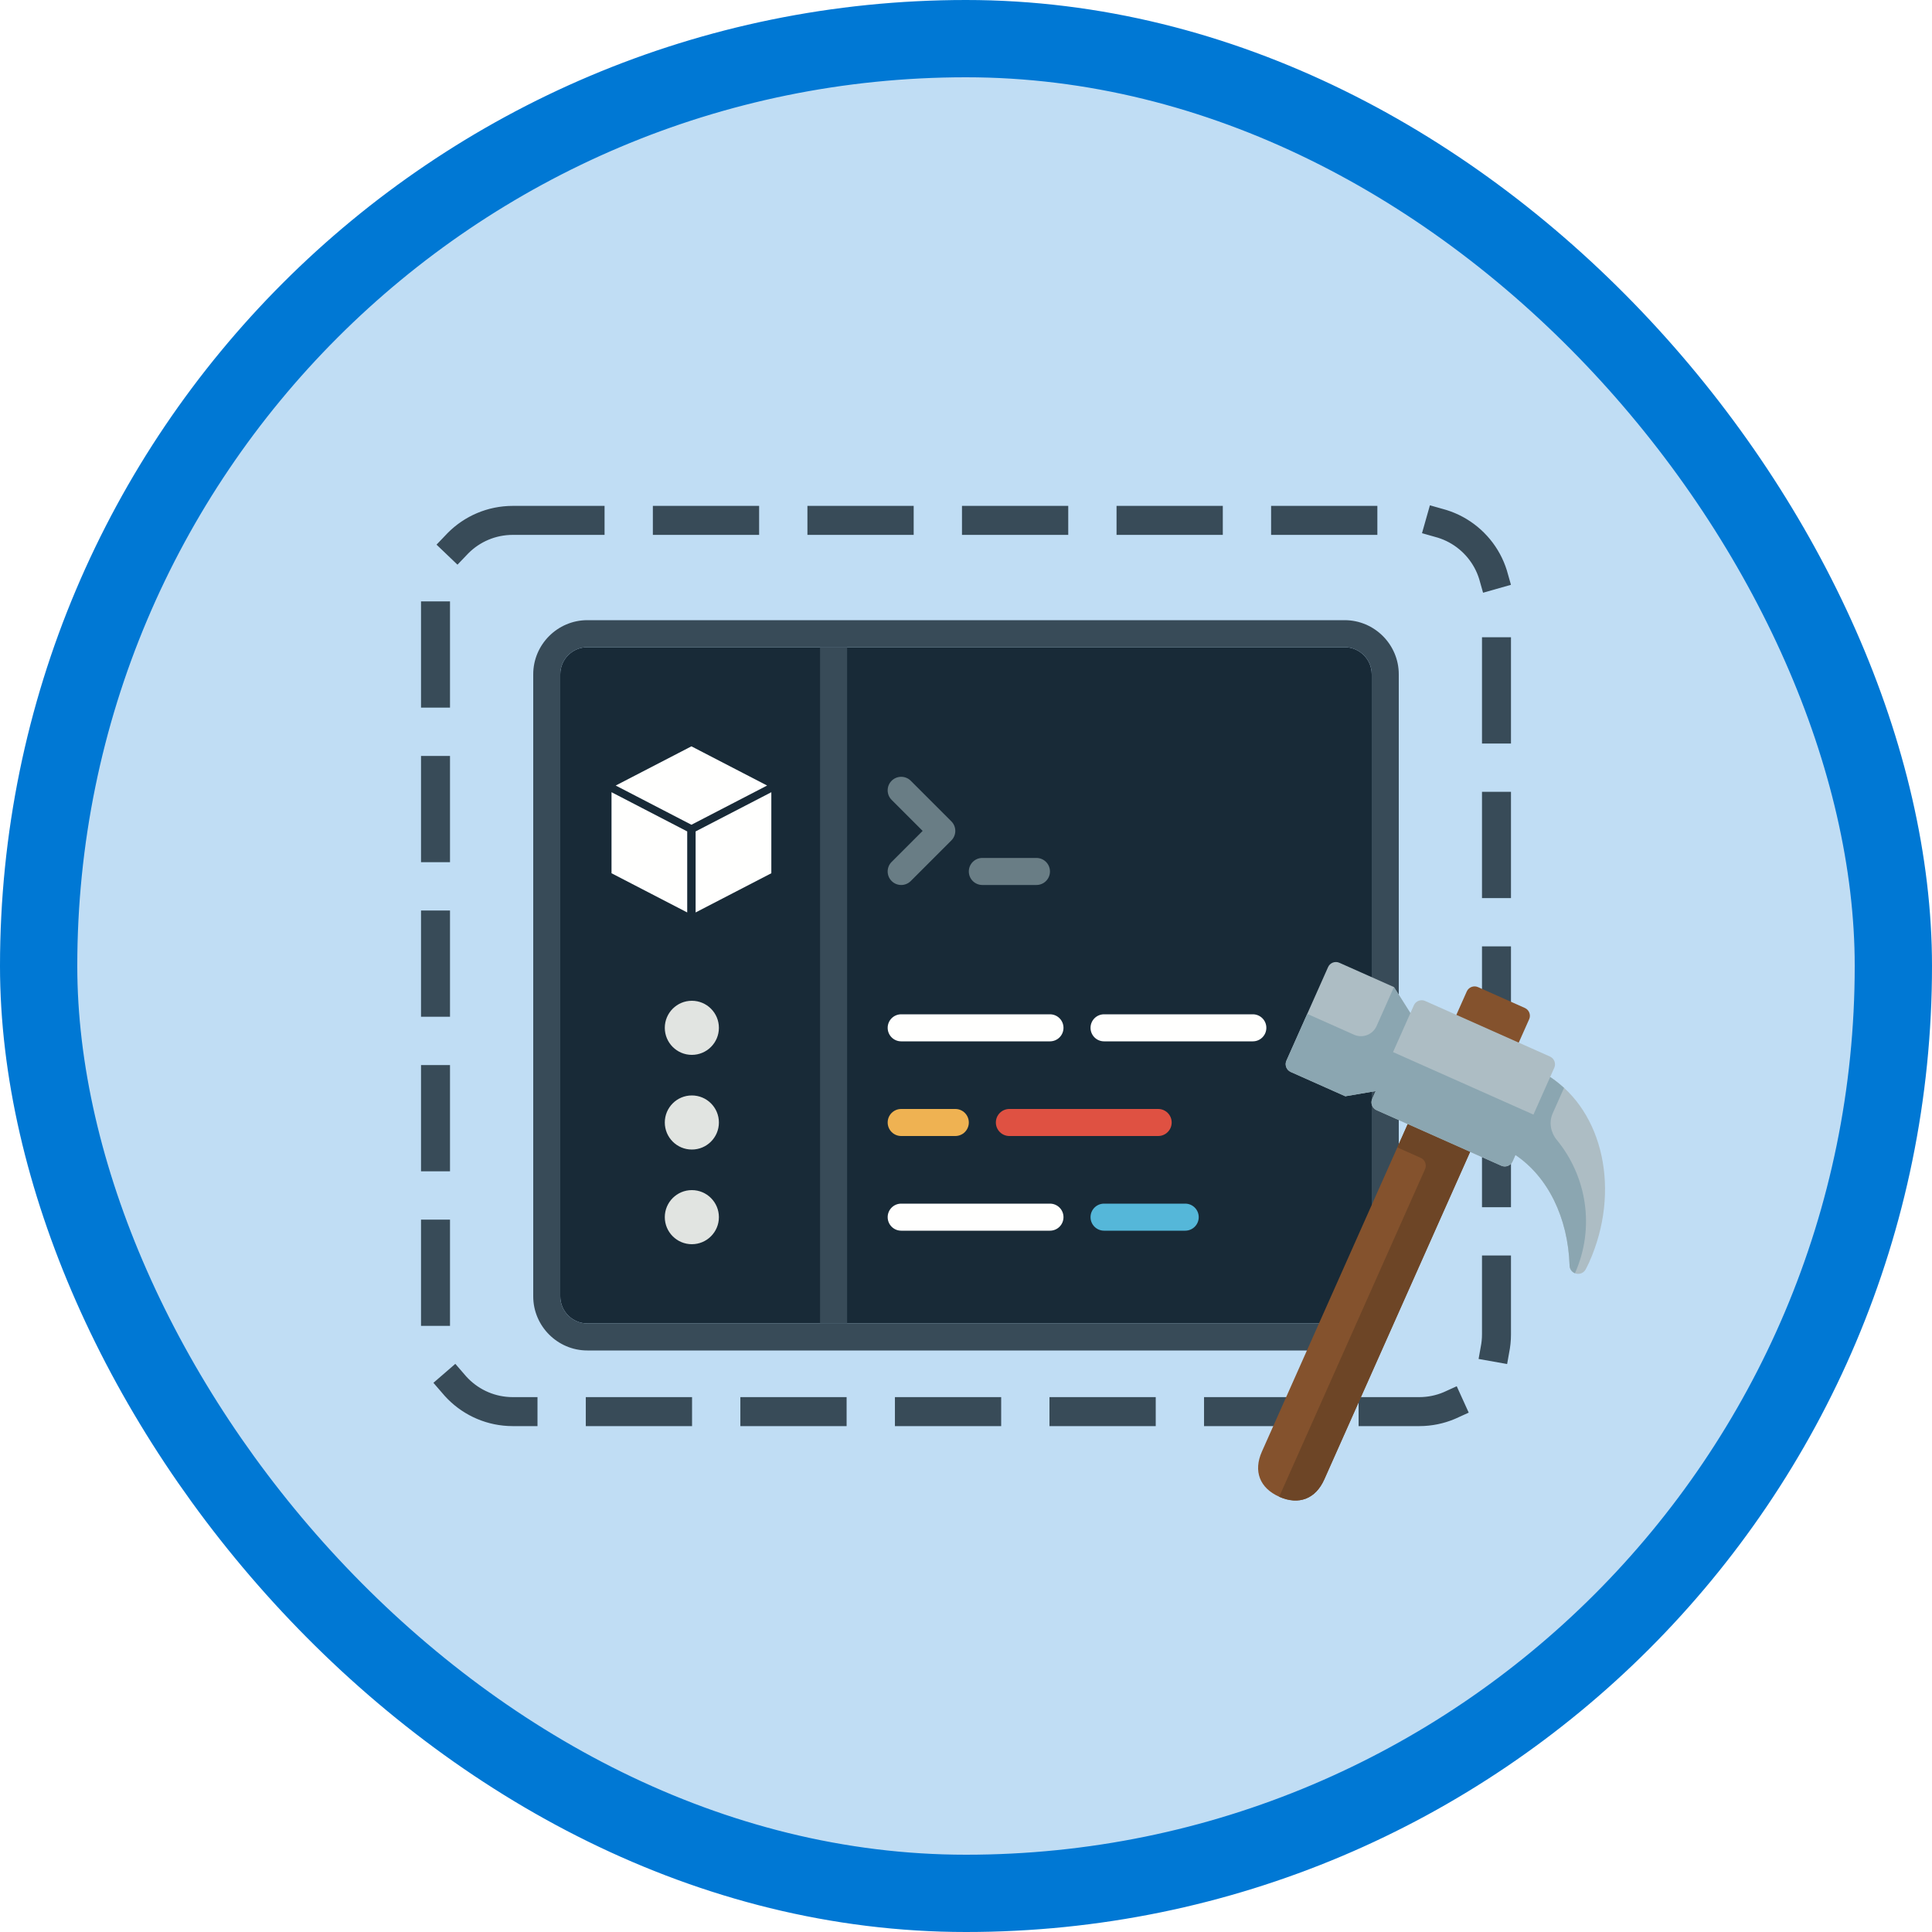
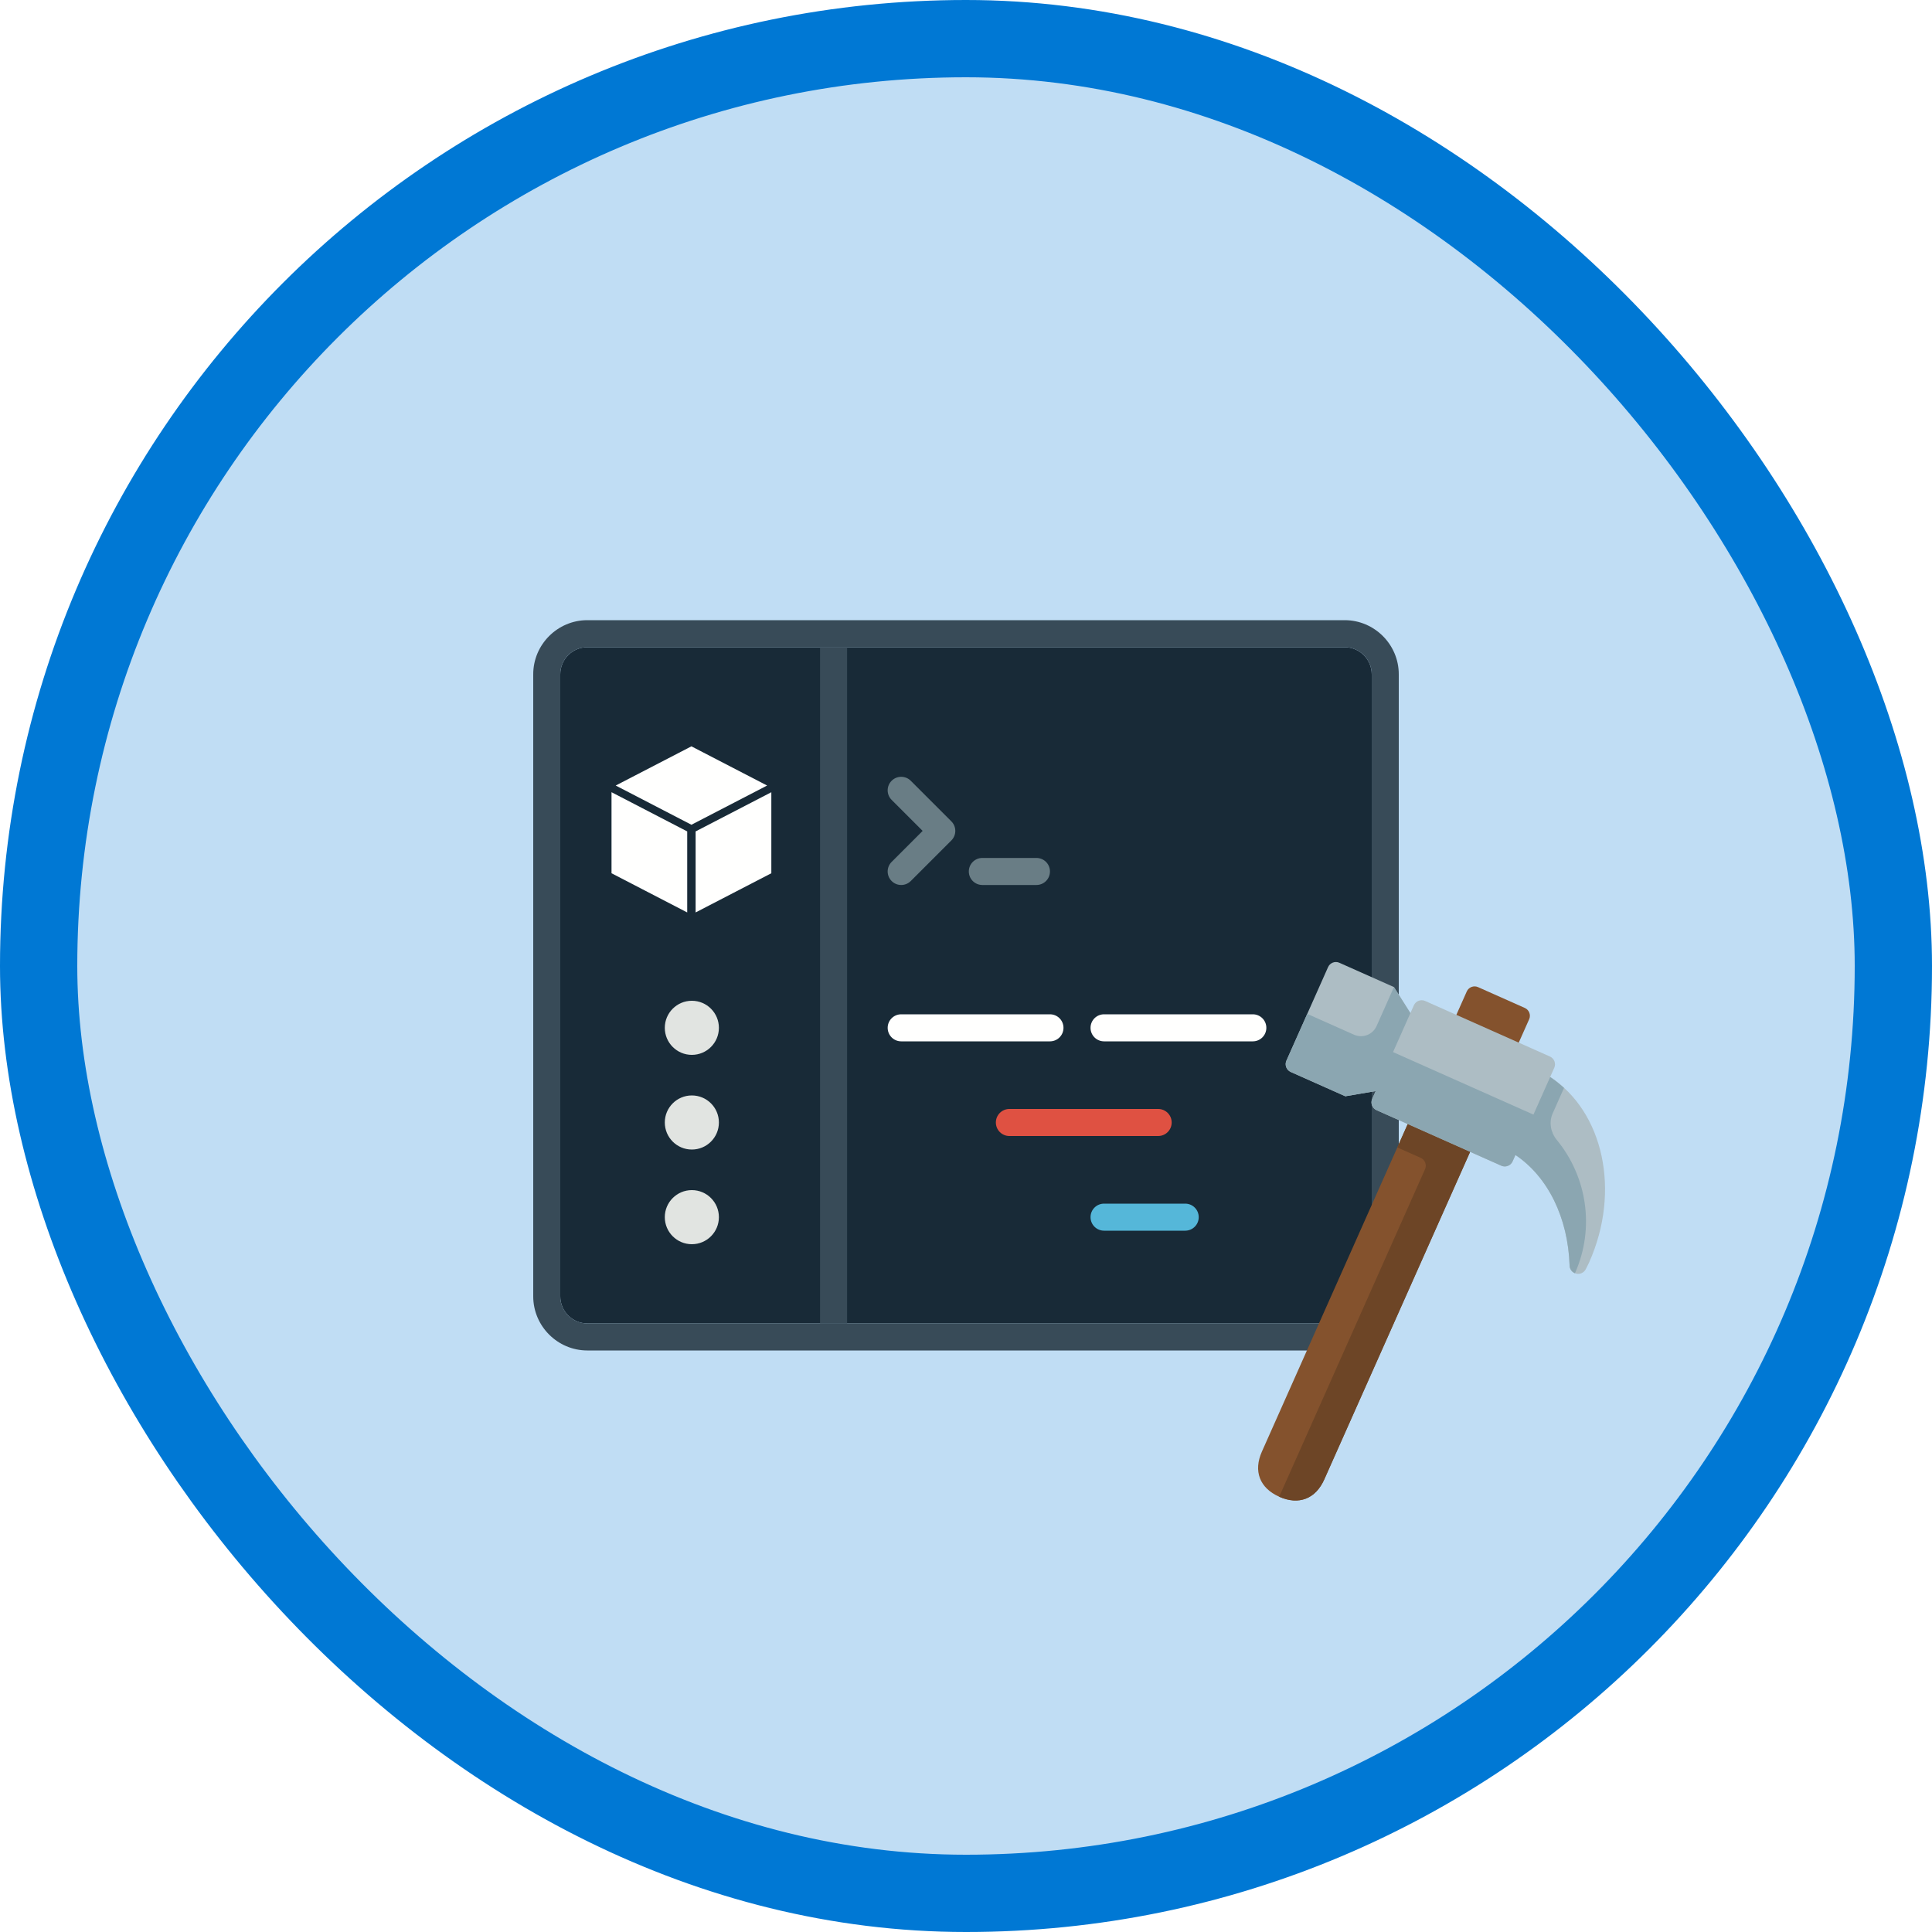
<svg xmlns="http://www.w3.org/2000/svg" xmlns:xlink="http://www.w3.org/1999/xlink" width="100px" height="100px" viewBox="0 0 100 100" version="1.1">
  <title>Administer infrastructure resources in Azure/build-azure-resource-manager-templates</title>
  <desc>Created with Sketch.</desc>
  <defs>
    <rect id="path-1" x="0" y="0" width="96" height="96" rx="48" />
    <filter x="-5.6%" y="-6.6%" width="111.1%" height="113.2%" filterUnits="objectBoundingBox" id="filter-3">
      <feOffset dx="0" dy="1" in="SourceAlpha" result="shadowOffsetOuter1" />
      <feColorMatrix values="0 0 0 0 0   0 0 0 0 0   0 0 0 0 0  0 0 0 0.096 0" type="matrix" in="shadowOffsetOuter1" result="shadowMatrixOuter1" />
      <feMerge>
        <feMergeNode in="shadowMatrixOuter1" />
        <feMergeNode in="SourceGraphic" />
      </feMerge>
    </filter>
    <filter x="-34.2%" y="-22.4%" width="168.4%" height="144.8%" filterUnits="objectBoundingBox" id="filter-4">
      <feOffset dx="0" dy="3" in="SourceAlpha" result="shadowOffsetOuter1" />
      <feColorMatrix values="0 0 0 0 0   0 0 0 0 0   0 0 0 0 0  0 0 0 0.103 0" type="matrix" in="shadowOffsetOuter1" result="shadowMatrixOuter1" />
      <feMerge>
        <feMergeNode in="shadowMatrixOuter1" />
        <feMergeNode in="SourceGraphic" />
      </feMerge>
    </filter>
  </defs>
  <g id="Badges" stroke="none" stroke-width="1" fill="none" fill-rule="evenodd">
    <g id="Administer-infrastructure-resources-in-Azure" transform="translate(-50, -260)">
      <g id="Administer-infrastructure-resources-in-Azure/build-azure-resource-manager-templates" transform="translate(50, 260)">
        <g id="Mask" transform="translate(2, 2)">
          <mask id="mask-2" fill="white">
            <use xlink:href="#path-1" />
          </mask>
          <use id="BG" fill="#C0DDF4" xlink:href="#path-1" />
-           <path d="M24.542,24.935 L71.458,24.935 C73.668,24.935 75.458,26.726 75.458,28.935 L75.458,67.065 C75.458,69.274 73.668,71.065 71.458,71.065 L24.542,71.065 C22.332,71.065 20.542,69.274 20.542,67.065 L20.542,28.935 C20.542,26.726 22.332,24.935 24.542,24.935 Z" id="Cut" stroke="#384B58" stroke-width="1.5" stroke-linecap="square" stroke-linejoin="round" stroke-dasharray="4,4" mask="url(#mask-2)" />
          <g id="Code" filter="url(#filter-3)" mask="url(#mask-2)">
            <g transform="translate(25.6, 29.1)">
              <g id="Window" stroke-width="1" fill="none">
                <path d="M42,1.4 L2.8,1.4 C2.028,1.4 1.4,2.028 1.4,2.8 L1.4,35 C1.4,35.771 2.028,36.4 2.8,36.4 L42,36.4 C42.771,36.4 43.4,35.771 43.4,35 L43.4,2.8 C43.4,2.028 42.771,1.4 42,1.4" id="Fill-1523" fill="#182A37" />
                <path d="M42,-3.62376795e-13 L2.8,-3.62376795e-13 C1.26,-3.62376795e-13 9.23705556e-14,1.26 9.23705556e-14,2.8 L9.23705556e-14,35 C9.23705556e-14,36.54 1.26,37.8 2.8,37.8 L42,37.8 C43.54,37.8 44.8,36.54 44.8,35 L44.8,2.8 C44.8,1.26 43.54,-3.62376795e-13 42,-3.62376795e-13 Z M42,1.4 C42.771,1.4 43.4,2.028 43.4,2.8 L43.4,35 C43.4,35.771 42.771,36.4 42,36.4 L2.8,36.4 C2.028,36.4 1.4,35.771 1.4,35 L1.4,2.8 C1.4,2.028 2.028,1.4 2.8,1.4 L42,1.4 Z" id="Fill-1524" fill="#384B58" />
              </g>
              <g id="Code" stroke-width="1" fill="none" transform="translate(18.146, 8)">
-                 <path d="M8.6,23.6 L0.9,23.6 C0.513,23.6 0.2,23.287 0.2,22.9 C0.2,22.513 0.513,22.2 0.9,22.2 L8.6,22.2 C8.987,22.2 9.3,22.513 9.3,22.9 C9.3,23.287 8.987,23.6 8.6,23.6" id="Fill-1531" fill="#FFFFFE" />
                <path d="M15.6,23.6 L11.4,23.6 C11.013,23.6 10.7,23.287 10.7,22.9 C10.7,22.513 11.013,22.2 11.4,22.2 L15.6,22.2 C15.987,22.2 16.3,22.513 16.3,22.9 C16.3,23.287 15.987,23.6 15.6,23.6" id="Fill-1532" fill="#55B7D9" />
-                 <path d="M3.7,18.7 L0.9,18.7 C0.513,18.7 0.2,18.387 0.2,18 C0.2,17.613 0.513,17.3 0.9,17.3 L3.7,17.3 C4.087,17.3 4.4,17.613 4.4,18 C4.4,18.387 4.087,18.7 3.7,18.7" id="Fill-1533" fill="#EFB252" />
                <path d="M8.6,13.8 L0.9,13.8 C0.513,13.8 0.2,13.487 0.2,13.1 C0.2,12.713 0.513,12.4 0.9,12.4 L8.6,12.4 C8.987,12.4 9.3,12.713 9.3,13.1 C9.3,13.487 8.987,13.8 8.6,13.8" id="Fill-1534" fill="#FFFFFE" />
                <path d="M19.1,13.8 L11.4,13.8 C11.013,13.8 10.7,13.487 10.7,13.1 C10.7,12.713 11.013,12.4 11.4,12.4 L19.1,12.4 C19.487,12.4 19.8,12.713 19.8,13.1 C19.8,13.487 19.487,13.8 19.1,13.8" id="Fill-1535" fill="#FFFFFE" />
                <path d="M14.2,18.7 L6.5,18.7 C6.113,18.7 5.8,18.387 5.8,18 C5.8,17.613 6.113,17.3 6.5,17.3 L14.2,17.3 C14.587,17.3 14.9,17.613 14.9,18 C14.9,18.387 14.587,18.7 14.2,18.7" id="Fill-1537" fill="#DF5142" />
                <path d="M0.9,5.707 C0.721,5.707 0.542,5.639 0.405,5.502 C0.131,5.229 0.131,4.786 0.405,4.512 L2.01,2.907 L0.405,1.302 C0.131,1.029 0.131,0.586 0.405,0.312 C0.679,0.039 1.121,0.039 1.395,0.312 L3.495,2.412 C3.769,2.686 3.769,3.129 3.495,3.402 L1.395,5.502 C1.258,5.639 1.079,5.707 0.9,5.707" id="Fill-1541" fill="#697D85" />
                <path d="M7.9,5.707 L5.1,5.707 C4.713,5.707 4.4,5.394 4.4,5.007 C4.4,4.62 4.713,4.307 5.1,4.307 L7.9,4.307 C8.287,4.307 8.6,4.62 8.6,5.007 C8.6,5.394 8.287,5.707 7.9,5.707" id="Fill-1542" fill="#697D85" />
              </g>
              <polygon id="Line" fill="#384B58" points="14.846 36.4 16.246 36.4 16.246 1.4 14.846 1.4" />
              <g id="Dots" stroke-width="1" fill="none" transform="translate(6.31, 19)">
                <path d="M3.3,2.1 C3.3,2.873 2.673,3.5 1.9,3.5 C1.127,3.5 0.5,2.873 0.5,2.1 C0.5,1.327 1.127,0.7 1.9,0.7 C2.673,0.7 3.3,1.327 3.3,2.1" id="Fill-1528" fill="#E1E4E1" />
                <path d="M3.3,7 C3.3,7.773 2.673,8.4 1.9,8.4 C1.127,8.4 0.5,7.773 0.5,7 C0.5,6.226 1.127,5.6 1.9,5.6 C2.673,5.6 3.3,6.226 3.3,7" id="Fill-1529" fill="#E1E4E1" />
                <path d="M3.3,11.9 C3.3,12.673 2.673,13.3 1.9,13.3 C1.127,13.3 0.5,12.673 0.5,11.9 C0.5,11.127 1.127,10.5 1.9,10.5 C2.673,10.5 3.3,11.127 3.3,11.9" id="Fill-1530" fill="#E1E4E1" />
              </g>
              <g id="Shell" stroke-width="1" fill="none" transform="translate(3.834, 6.304)">
                <path d="M8.49,6.795 L4.571,8.824 L4.571,4.63 L8.49,2.601 L8.49,6.795 Z" id="Rectangle-8" fill="#FFFFFE" fill-rule="nonzero" />
                <path d="M4.136,4.63 L4.136,8.824 L0.218,6.795 L0.218,2.6 L4.136,4.63 Z" id="Rectangle-8" fill="#FFFFFE" fill-rule="nonzero" />
                <path d="M0.435,2.255 L4.354,0.226 L8.272,2.255 L4.354,4.285 L0.435,2.255 Z" id="Rectangle-8" fill="#FFFFFE" fill-rule="nonzero" />
              </g>
            </g>
          </g>
          <g id="Hammer" filter="url(#filter-4)" mask="url(#mask-2)">
            <g transform="translate(70.421, 60.148) rotate(-336) translate(-70.421, -60.148) translate(60.921, 45.648)">
              <path d="M10.164,0 L7.513,0 C7.269,0 7.071,0.199 7.071,0.442 L7.071,26.516 C7.071,27.62 7.732,28.283 8.839,28.283 C9.946,28.283 10.606,27.62 10.606,26.516 L10.606,0.442 C10.606,0.199 10.408,0 10.164,0" id="Fill-470" fill="#84522D" />
              <path d="M12.815,2.731 L12.815,2.21 C12.815,1.967 12.618,1.768 12.374,1.768 L5.303,1.768 C5.059,1.768 4.861,1.967 4.861,2.21 L4.861,2.652 L3.535,1.768 L0.442,1.768 C0.198,1.768 0,1.967 0,2.21 L0,7.513 C0,7.756 0.198,7.955 0.442,7.955 L3.535,7.955 L4.861,7.071 L4.861,7.513 C4.861,7.756 5.059,7.955 5.303,7.955 L12.374,7.955 C12.618,7.955 12.815,7.756 12.815,7.513 L12.815,7.15 C14.799,7.495 16.62,8.998 17.706,11.243 C17.78,11.397 17.936,11.49 18.103,11.49 C18.133,11.49 18.164,11.486 18.194,11.481 C18.393,11.437 18.537,11.269 18.545,11.066 L18.552,10.938 C18.556,10.849 18.561,10.761 18.561,10.668 C18.561,6.611 16.053,3.257 12.815,2.731" id="Fill-471" fill="#ADBDC4" />
              <path d="M7.071,7.955 L7.071,9.28 L8.397,9.28 C8.641,9.28 8.839,9.479 8.839,9.722 L8.839,28.283 C9.946,28.283 10.606,27.62 10.606,26.516 L10.606,7.955 L7.071,7.955" id="Fill-472" fill="#6D4526" />
              <path d="M13.7,4.393 L13.7,2.956 C13.412,2.864 13.118,2.78 12.816,2.731 L12.816,4.861 C12.079,4.861 11.944,4.861 11.49,4.861 L4.861,4.861 L4.861,2.652 L3.535,1.768 L3.535,3.977 C3.535,4.463 3.14,4.861 2.652,4.861 L0,4.861 L0,7.513 C0,7.756 0.198,7.955 0.442,7.955 L3.535,7.955 L4.861,7.071 L4.861,7.513 C4.861,7.756 5.059,7.955 5.303,7.955 L12.374,7.955 C12.617,7.955 12.815,7.756 12.815,7.513 L12.815,7.15 C14.799,7.495 16.62,8.998 17.706,11.243 C17.78,11.397 17.936,11.49 18.103,11.49 C18.108,11.49 18.114,11.49 18.119,11.49 C18.118,8.892 16.623,6.651 14.448,5.564 C13.999,5.338 13.7,4.897 13.7,4.393" id="Fill-473" fill="#8BA6B1" />
            </g>
          </g>
        </g>
        <g id="Azure-Border" stroke="#0078D4" stroke-width="4">
          <rect x="2" y="2" width="96" height="96" rx="48" />
        </g>
      </g>
    </g>
  </g>
</svg>